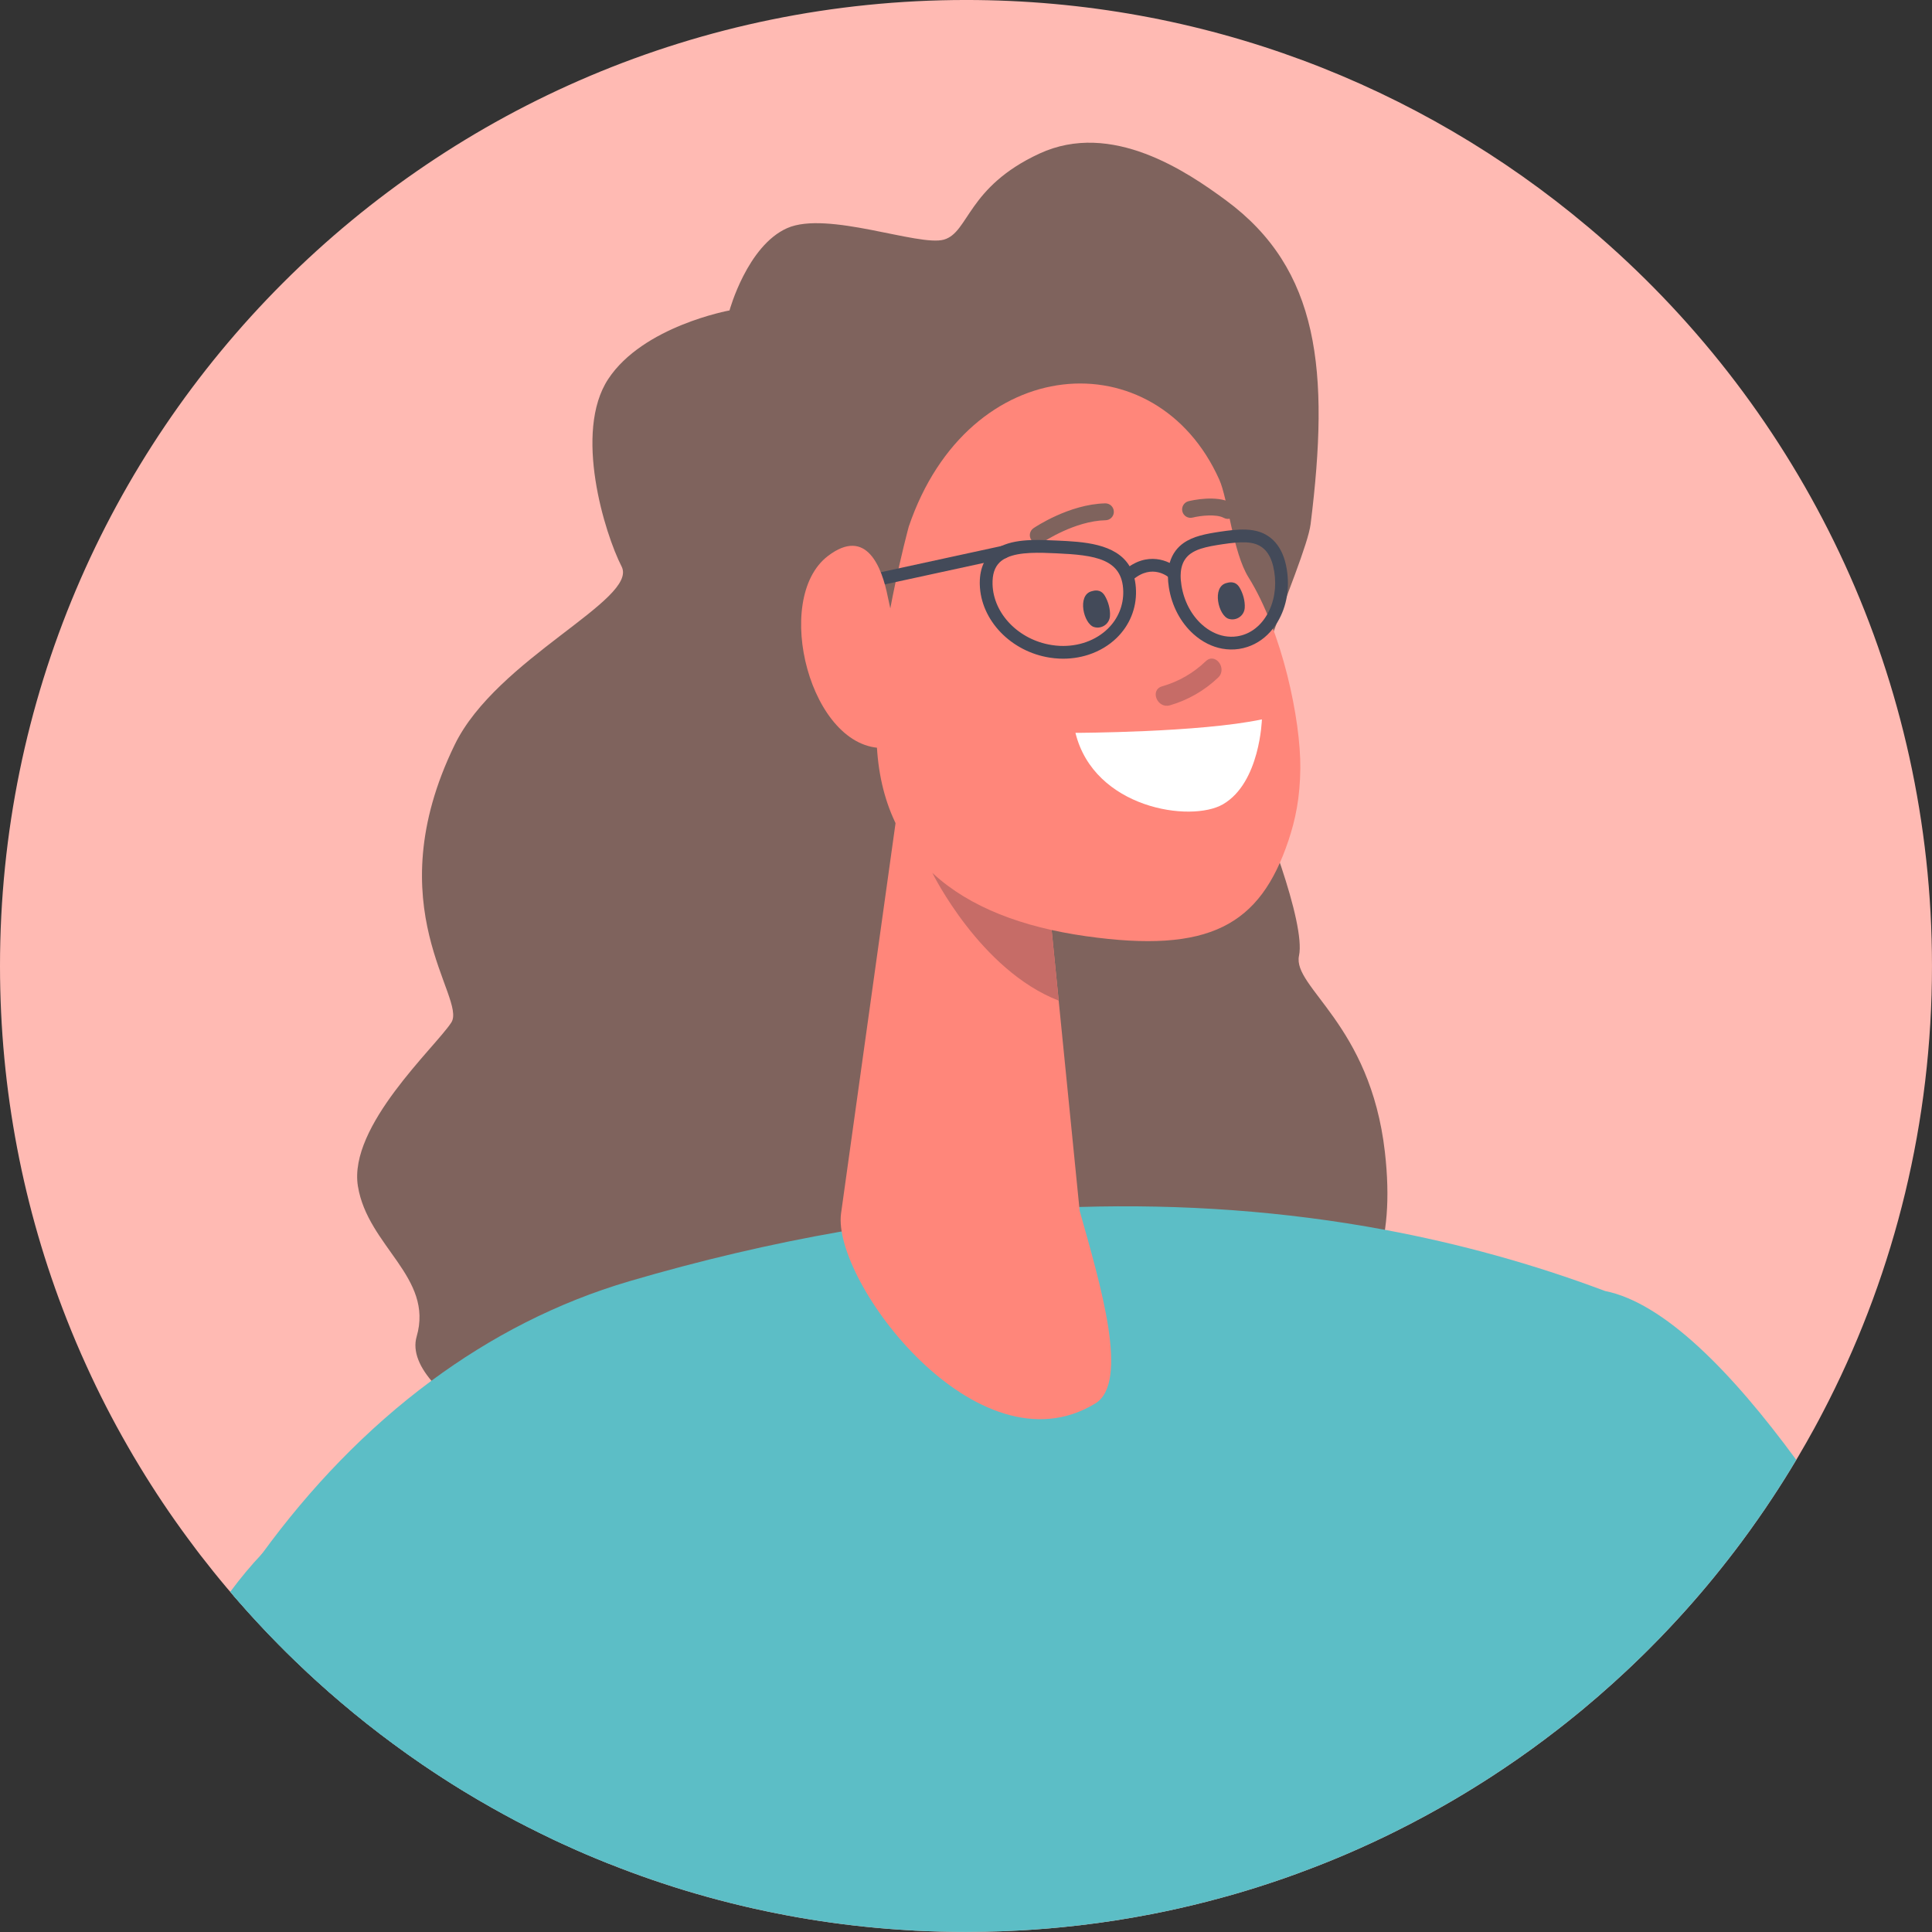
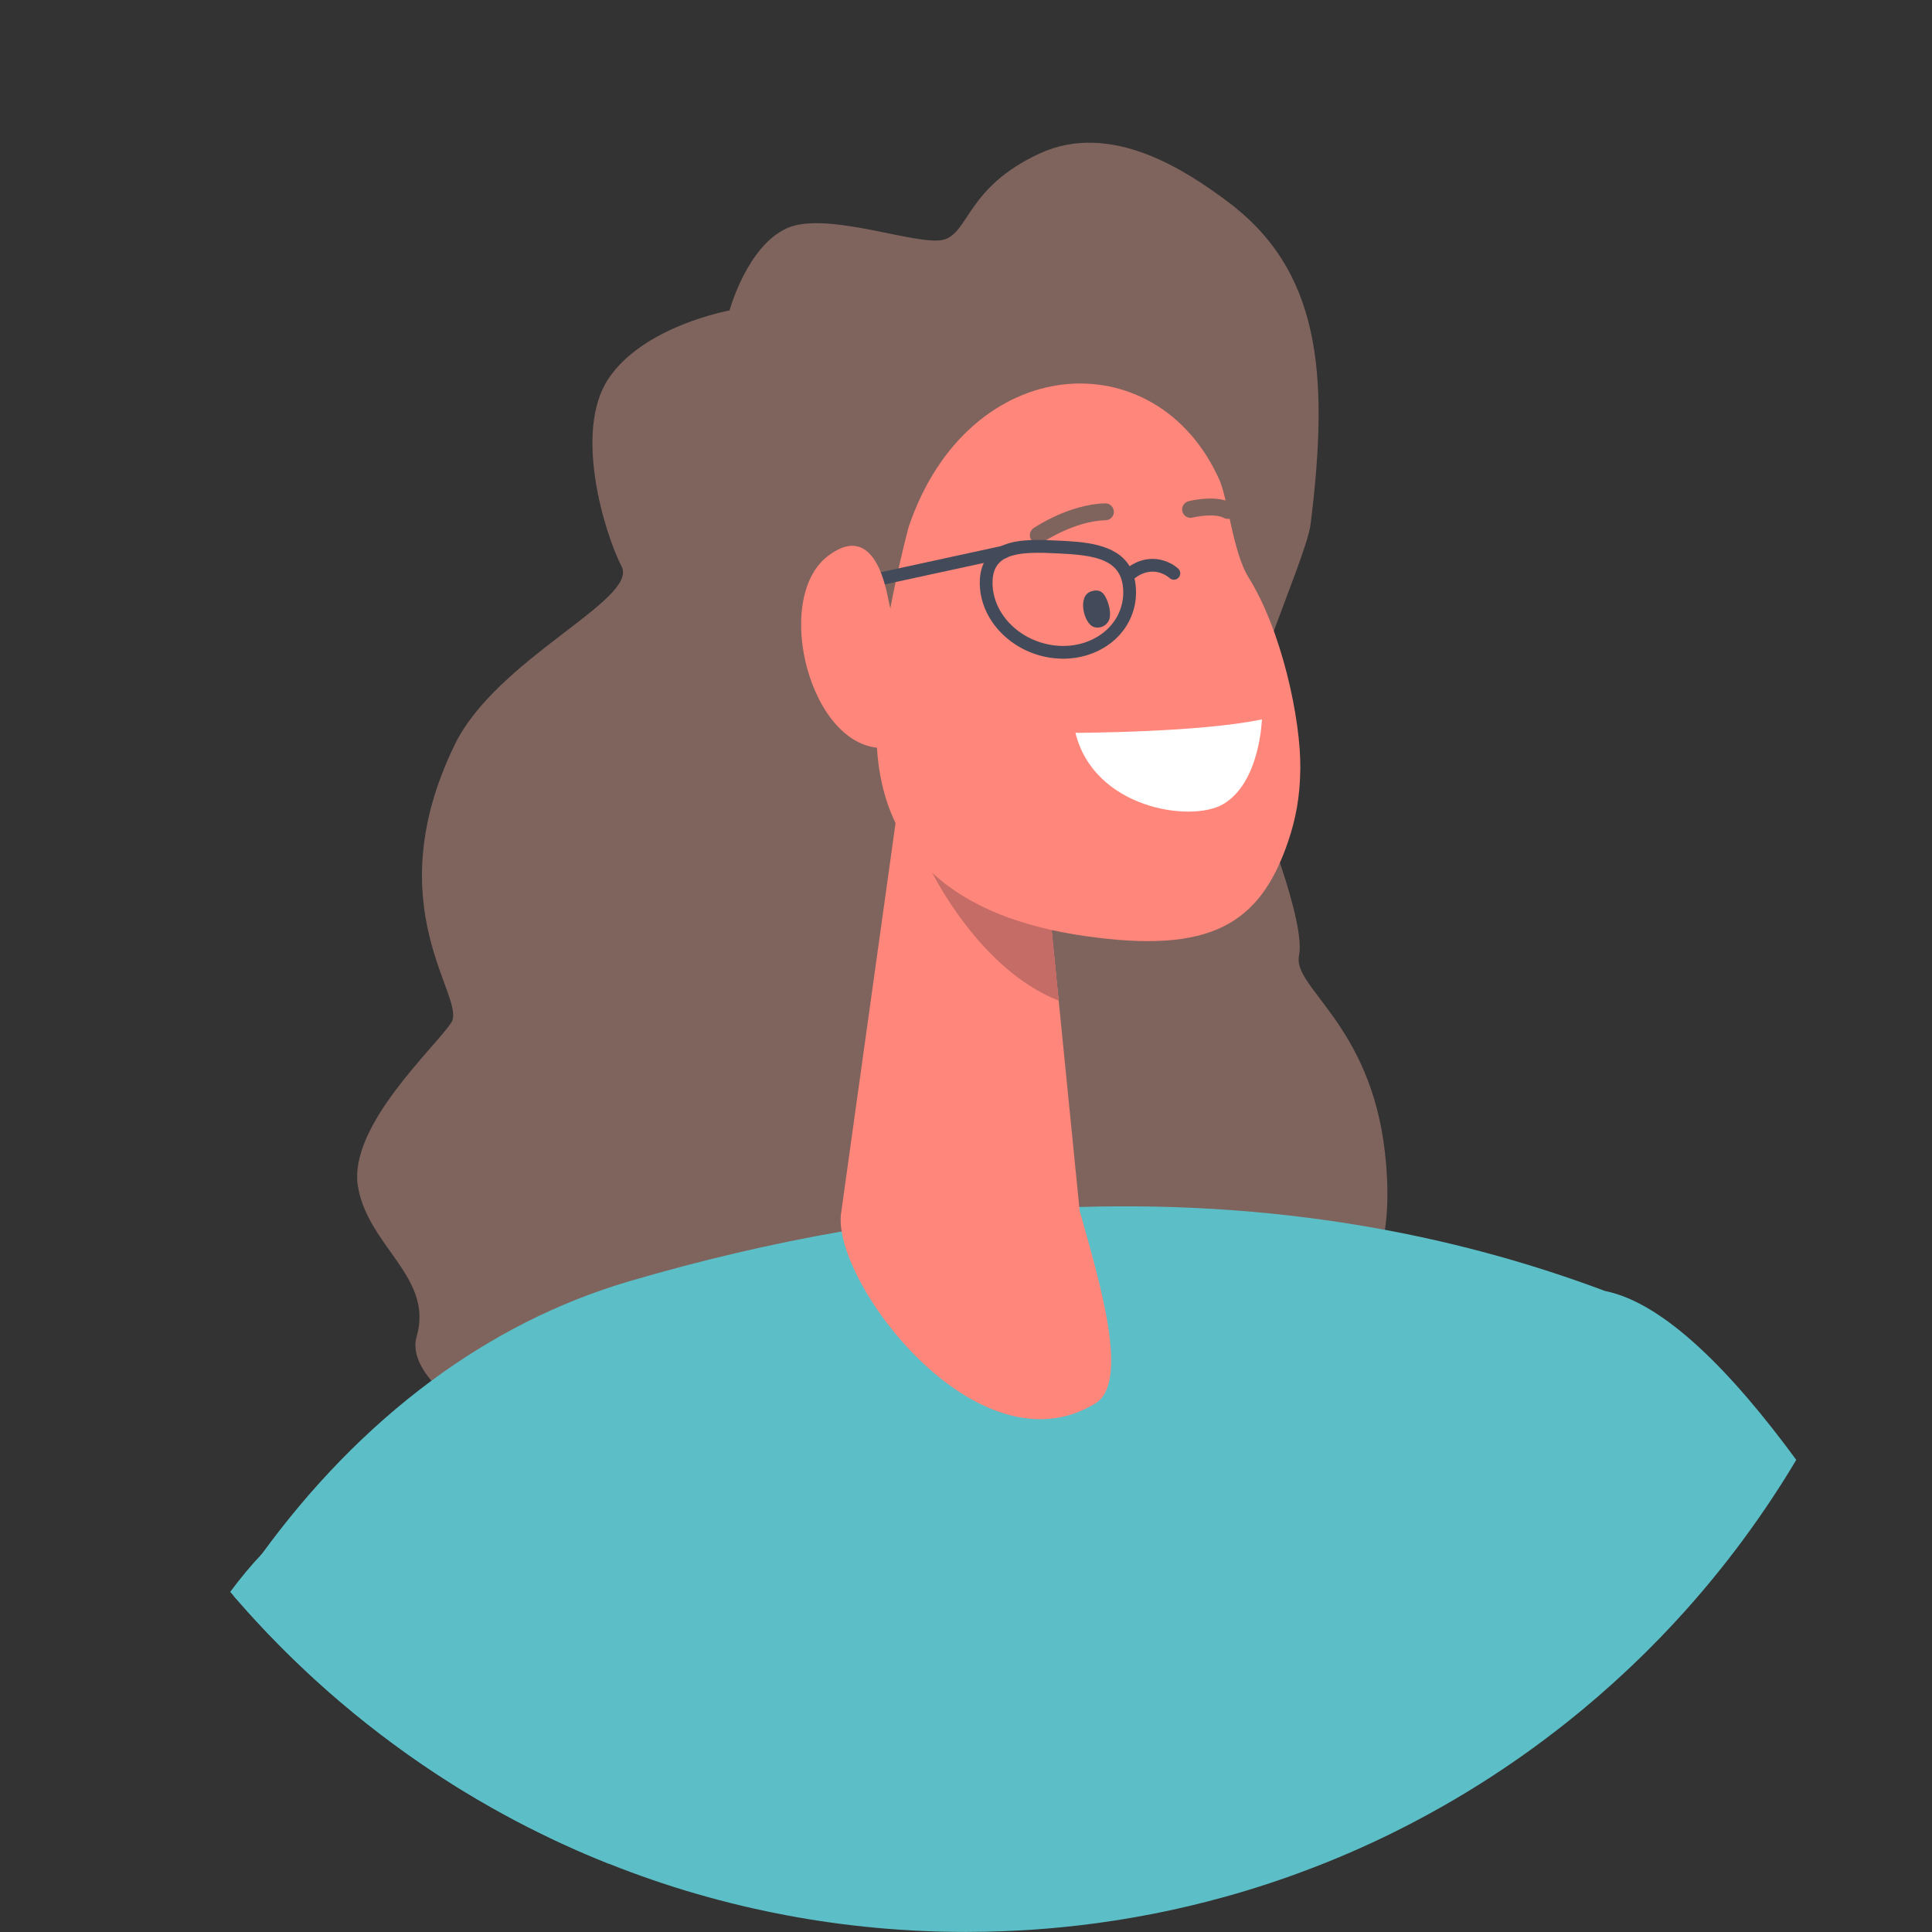
<svg xmlns="http://www.w3.org/2000/svg" height="615.4" preserveAspectRatio="xMidYMid meet" version="1.0" viewBox="0.0 0.0 615.4 615.4" width="615.4" zoomAndPan="magnify">
  <rect x="0.0" y="0.0" width="615.4" height="615.4" fill="#333333" stroke="none" />
  <defs>
    <clipPath id="a">
-       <path d="M 0 0 L 615.391 0 L 615.391 615.379 L 0 615.379 Z M 0 0" />
-     </clipPath>
+       </clipPath>
    <clipPath id="b">
      <path d="M 74 384 L 573 384 L 573 615.379 L 74 615.379 Z M 74 384" />
    </clipPath>
  </defs>
  <g>
    <g clip-path="url(#a)" id="change1_1">
      <path d="M 615.395 307.68 C 615.395 357.492 603.555 404.535 582.535 446.148 C 581.961 447.297 581.371 448.441 580.766 449.59 C 579.82 451.422 578.852 453.246 577.859 455.055 C 576.199 458.09 574.492 461.078 572.742 464.043 C 572.551 464.371 572.355 464.684 572.164 465.016 C 572.156 465.031 572.137 465.059 572.129 465.078 C 572.129 465.086 572.117 465.086 572.117 465.086 C 569.68 469.188 567.141 473.223 564.508 477.191 C 563.051 479.41 561.555 481.613 560.023 483.793 C 558.289 486.277 556.52 488.738 554.715 491.168 C 553.355 492.992 551.973 494.809 550.57 496.605 C 544.582 504.309 538.234 511.719 531.539 518.797 C 530.648 519.75 529.754 520.695 528.844 521.629 C 527.59 522.934 526.32 524.219 525.039 525.492 C 523.754 526.766 522.473 528.031 521.16 529.277 C 520.848 529.582 520.535 529.875 520.223 530.18 C 519.949 530.445 519.664 530.719 519.379 530.984 C 519.012 531.332 518.656 531.672 518.289 532.012 C 517.902 532.371 517.527 532.727 517.145 533.074 C 515.996 534.156 514.84 535.211 513.676 536.258 C 510.539 539.09 507.348 541.852 504.102 544.547 C 503.426 545.117 502.734 545.676 502.047 546.227 C 500.121 547.805 498.18 549.352 496.207 550.875 C 490.695 555.156 485.039 559.258 479.23 563.152 C 477.941 564.027 476.637 564.887 475.324 565.742 C 474.445 566.316 473.555 566.887 472.668 567.445 C 468.449 570.133 464.176 572.719 459.82 575.188 C 459.543 575.344 459.27 575.496 458.992 575.652 C 458.992 575.664 458.984 575.664 458.984 575.664 C 456.059 577.332 453.09 578.938 450.098 580.504 C 449.273 580.938 448.449 581.367 447.613 581.789 C 445.566 582.844 443.504 583.871 441.434 584.871 C 438.555 586.266 435.637 587.621 432.703 588.922 C 428.016 591.016 423.273 592.977 418.469 594.828 C 416.672 595.527 414.867 596.203 413.051 596.863 C 410.41 597.836 407.75 598.762 405.07 599.645 C 404.211 599.938 403.348 600.223 402.477 600.496 C 400.918 601.012 399.359 601.504 397.781 601.973 C 397.543 602.055 397.297 602.129 397.047 602.203 C 394.543 602.973 392.016 603.695 389.48 604.383 C 387.738 604.871 385.988 605.336 384.238 605.777 C 378.496 607.246 372.691 608.559 366.824 609.703 C 364.887 610.078 362.941 610.438 361 610.777 C 353.48 612.098 345.859 613.133 338.156 613.887 C 335.395 614.16 332.629 614.398 329.848 614.59 C 329.488 614.617 329.125 614.645 328.758 614.664 C 328.535 614.684 328.316 614.691 328.098 614.711 C 327.344 614.754 326.582 614.812 325.82 614.848 C 325.566 614.867 325.309 614.875 325.051 614.895 C 324.852 614.902 324.656 614.91 324.457 614.922 C 320.898 615.121 317.328 615.25 313.746 615.316 C 311.746 615.359 309.719 615.379 307.699 615.379 C 302.281 615.379 296.891 615.242 291.535 614.969 C 289.699 614.875 287.875 614.766 286.059 614.629 C 276.484 613.969 267.039 612.867 257.73 611.344 C 255.176 610.934 252.625 610.48 250.094 609.996 C 246.652 609.344 243.234 608.641 239.832 607.867 C 239.008 607.688 238.18 607.492 237.355 607.301 C 235.934 606.969 234.512 606.621 233.102 606.273 C 231.605 605.906 230.121 605.523 228.637 605.125 C 223.922 603.879 219.234 602.516 214.613 601.047 C 213.246 600.613 211.891 600.164 210.531 599.719 C 209.551 599.395 208.578 599.066 207.605 598.727 C 206.508 598.352 205.406 597.965 204.305 597.57 C 202.078 596.773 199.859 595.957 197.656 595.105 C 197.383 595.004 197.105 594.902 196.832 594.781 C 195.852 594.406 194.871 594.023 193.898 593.637 C 191.551 592.699 189.23 591.746 186.91 590.758 C 185.836 590.301 184.754 589.84 183.691 589.363 C 182.148 588.684 180.617 587.996 179.098 587.289 C 178.207 586.887 177.336 586.477 176.457 586.062 C 174.961 585.355 173.465 584.629 171.98 583.898 C 171.859 583.844 171.75 583.777 171.633 583.723 C 169.266 582.566 166.93 581.367 164.605 580.148 C 164.461 580.074 164.312 579.992 164.168 579.918 C 164.148 579.91 164.129 579.898 164.113 579.891 C 161.617 578.57 159.141 577.211 156.684 575.828 C 155.199 574.992 153.703 574.141 152.227 573.27 C 150.805 572.434 149.395 571.59 147.992 570.738 C 147.605 570.508 147.223 570.27 146.836 570.031 C 145.012 568.914 143.203 567.777 141.406 566.613 C 141.379 566.594 141.359 566.582 141.332 566.566 C 139.582 565.438 137.848 564.301 136.133 563.137 C 135.637 562.816 135.152 562.484 134.668 562.156 C 131.465 559.973 128.312 557.734 125.191 555.426 C 119.527 551.25 114.004 546.875 108.648 542.32 C 106 540.082 103.387 537.789 100.816 535.441 C 99.848 534.562 98.875 533.664 97.91 532.766 C 96.59 531.543 95.281 530.297 93.988 529.039 C 92.219 527.336 90.465 525.602 88.742 523.852 C 86.375 521.465 84.055 519.035 81.773 516.559 C 79.891 514.523 78.031 512.469 76.215 510.379 C 75.672 509.773 75.141 509.168 74.617 508.555 C 74.527 508.445 74.426 508.336 74.336 508.223 C 74.086 507.941 73.848 507.656 73.609 507.371 C 73.52 507.262 73.426 507.16 73.336 507.051 C 72.969 506.629 72.602 506.195 72.234 505.766 C 69.336 502.328 66.512 498.824 63.762 495.258 C 63.359 494.727 62.945 494.191 62.551 493.66 C 61.605 492.426 60.672 491.168 59.754 489.91 C 54.363 482.609 49.301 475.055 44.578 467.27 C 43.852 466.098 43.148 464.914 42.449 463.723 C 41.852 462.703 41.258 461.684 40.672 460.656 C 35.902 452.359 31.508 443.82 27.539 435.062 C 25.293 430.156 23.191 425.188 21.211 420.145 C 7.512 385.312 0 347.379 0 307.68 C 0 137.754 137.766 -0.004 307.699 -0.004 C 383.129 -0.004 452.199 27.129 505.715 72.184 C 505.727 72.184 505.727 72.184 505.727 72.184 C 508.027 74.109 510.301 76.082 512.547 78.09 C 575.66 134.434 615.395 216.414 615.395 307.68" fill="#ffbab3" />
    </g>
    <g id="change2_1">
      <path d="M 390.465 63.781 C 378.141 54.707 354.07 38.27 331.07 48.93 C 308.074 59.586 308.66 74.031 300.676 76.324 C 292.691 78.621 263.504 67.012 250.75 72.66 C 237.992 78.309 232.371 98.883 232.371 98.883 C 232.371 98.883 204.852 103.859 193.738 120.738 C 182.629 137.621 192.605 169.914 198.004 180.457 C 203.402 191 158.211 209.742 144.844 237.207 C 119.562 289.156 148.848 317.863 143.746 325.719 C 138.645 333.574 110.883 358.695 114.008 377.855 C 117.129 397.016 138.219 406.797 132.715 425.734 C 127.215 444.672 180.723 472.469 214.789 467.977 C 248.855 463.48 359.195 445.656 384.117 436.785 C 409.043 427.914 448.012 427.43 441.133 366.984 C 436.477 326.086 411.602 314.52 413.777 304.391 C 415.957 294.262 402.516 258.707 396.02 246.297 C 389.523 233.883 415.926 179.281 417.469 166.941 C 423.57 118.066 420.273 85.727 390.465 63.781" fill="#7f635d" />
    </g>
    <g clip-path="url(#b)" id="change3_1">
      <path d="M 389.48 604.383 C 387.738 604.871 385.988 605.336 384.238 605.777 C 378.496 607.246 372.691 608.559 366.824 609.703 C 364.887 610.078 362.941 610.438 361 610.777 C 353.48 612.098 345.859 613.133 338.156 613.887 C 335.395 614.16 332.629 614.398 329.848 614.59 C 329.488 614.617 329.125 614.645 328.758 614.664 C 328.535 614.684 328.316 614.691 328.098 614.711 C 327.344 614.754 326.582 614.812 325.82 614.848 C 325.566 614.867 325.309 614.875 325.051 614.895 C 324.852 614.902 324.656 614.91 324.457 614.922 C 320.898 615.121 317.328 615.25 313.746 615.316 C 311.746 615.359 309.719 615.379 307.699 615.379 C 302.281 615.379 296.891 615.242 291.535 614.969 C 289.699 614.875 287.875 614.766 286.059 614.629 C 276.484 613.969 267.039 612.867 257.73 611.344 C 255.176 610.934 252.625 610.48 250.094 609.996 C 246.652 609.344 243.234 608.641 239.832 607.867 C 239.008 607.688 238.18 607.492 237.355 607.301 C 235.934 606.969 234.512 606.621 233.102 606.273 C 231.605 605.906 230.121 605.523 228.637 605.125 C 223.922 603.879 219.234 602.516 214.613 601.047 C 213.246 600.613 211.891 600.164 210.531 599.719 C 209.551 599.395 208.578 599.066 207.605 598.727 C 206.508 598.352 205.406 597.965 204.305 597.57 C 202.078 596.773 199.859 595.957 197.656 595.105 C 197.383 595.004 197.105 594.902 196.832 594.781 C 195.852 594.406 194.871 594.023 193.898 593.637 C 191.551 592.699 189.23 591.746 186.91 590.758 C 185.836 590.301 184.754 589.84 183.691 589.363 C 182.148 588.684 180.617 587.996 179.098 587.289 C 178.207 586.887 177.336 586.477 176.457 586.062 C 174.961 585.355 173.465 584.629 171.98 583.898 C 171.859 583.844 171.75 583.777 171.633 583.723 C 169.266 582.566 166.93 581.367 164.605 580.148 C 164.461 580.074 164.312 579.992 164.168 579.918 C 164.148 579.91 164.129 579.898 164.113 579.891 C 161.617 578.57 159.141 577.211 156.684 575.828 C 155.199 574.992 153.703 574.141 152.227 573.27 C 150.805 572.434 149.395 571.59 147.992 570.738 C 147.605 570.508 147.223 570.27 146.836 570.031 C 145.012 568.914 143.203 567.777 141.406 566.613 C 141.379 566.594 141.359 566.582 141.332 566.566 C 139.582 565.438 137.848 564.301 136.133 563.137 C 135.637 562.816 135.152 562.484 134.668 562.156 C 131.465 559.973 128.312 557.734 125.191 555.426 C 119.527 551.25 114.004 546.875 108.648 542.32 C 106 540.082 103.387 537.789 100.816 535.441 C 99.848 534.562 98.875 533.664 97.91 532.766 C 96.59 531.543 95.281 530.297 93.988 529.039 C 92.219 527.336 90.465 525.602 88.742 523.852 C 86.375 521.465 84.055 519.035 81.773 516.559 C 79.891 514.523 78.031 512.469 76.215 510.379 C 75.672 509.773 75.141 509.168 74.617 508.555 C 74.527 508.445 74.426 508.336 74.336 508.223 C 77.25 503.723 80.285 499.293 83.441 494.945 C 98.664 474.035 116.703 455.129 137.418 439.812 C 156.273 425.863 177.344 414.898 200.52 408.094 C 222.828 401.547 245.406 396.211 268.105 392.258 C 293.238 387.883 318.531 385.203 343.785 384.461 C 376.426 383.488 409.016 385.746 441.148 391.734 C 464.809 396.145 488.23 402.574 511.246 411.219 C 530.027 414.961 551.578 436.941 572.164 465.016 C 572.156 465.031 572.137 465.059 572.129 465.078 C 572.129 465.086 572.117 465.086 572.117 465.086 C 569.68 469.188 567.141 473.223 564.508 477.191 C 563.051 479.41 561.555 481.613 560.023 483.793 C 558.289 486.277 556.52 488.738 554.715 491.168 C 553.355 492.992 551.973 494.809 550.57 496.605 C 544.582 504.309 538.234 511.719 531.539 518.797 C 530.648 519.75 529.754 520.695 528.844 521.629 C 527.59 522.934 526.32 524.219 525.039 525.492 C 523.754 526.766 522.473 528.031 521.16 529.277 C 520.848 529.582 520.535 529.875 520.223 530.18 C 519.949 530.445 519.664 530.719 519.379 530.984 C 519.012 531.332 518.656 531.672 518.289 532.012 C 517.902 532.371 517.527 532.727 517.145 533.074 C 515.996 534.156 514.84 535.211 513.676 536.258 C 510.539 539.09 507.348 541.852 504.102 544.547 C 503.426 545.117 502.734 545.676 502.047 546.227 C 500.121 547.805 498.18 549.352 496.207 550.875 C 490.695 555.156 485.039 559.258 479.23 563.152 C 477.941 564.027 476.637 564.887 475.324 565.742 C 474.445 566.316 473.555 566.887 472.668 567.445 C 468.449 570.133 464.176 572.719 459.82 575.188 C 459.543 575.344 459.27 575.496 458.992 575.652 C 458.992 575.664 458.984 575.664 458.984 575.664 C 456.059 577.332 453.09 578.938 450.098 580.504 C 449.273 580.938 448.449 581.367 447.613 581.789 C 445.566 582.844 443.504 583.871 441.434 584.871 C 438.555 586.266 435.637 587.621 432.703 588.922 C 428.016 591.016 423.273 592.977 418.469 594.828 C 416.672 595.527 414.867 596.203 413.051 596.863 C 410.41 597.836 407.75 598.762 405.07 599.645 C 404.211 599.938 403.348 600.223 402.477 600.496 C 400.918 601.012 399.359 601.504 397.781 601.973 C 397.543 602.055 397.297 602.129 397.047 602.203 C 394.543 602.973 392.016 603.695 389.48 604.383" fill="#5cbec6" />
    </g>
    <g id="change3_2">
      <path d="M 193.898 593.637 C 191.551 592.699 189.23 591.746 186.91 590.758 C 185.836 590.301 184.754 589.84 183.691 589.363 C 182.148 588.684 180.617 587.996 179.098 587.289 C 178.207 586.887 177.336 586.477 176.457 586.062 C 174.961 585.355 173.465 584.629 171.98 583.898 C 171.859 583.844 171.75 583.777 171.633 583.723 C 169.266 582.566 166.93 581.367 164.605 580.148 C 164.461 580.074 164.312 579.992 164.168 579.918 C 164.148 579.91 164.129 579.898 164.113 579.891 C 161.617 578.57 159.141 577.211 156.684 575.828 C 155.199 574.992 153.703 574.141 152.227 573.27 C 150.805 572.434 149.395 571.59 147.992 570.738 C 147.605 570.508 147.223 570.27 146.836 570.031 C 145.012 568.914 143.203 567.777 141.406 566.613 C 141.379 566.594 141.359 566.582 141.332 566.566 C 139.582 565.438 137.848 564.301 136.133 563.137 C 135.637 562.816 135.152 562.484 134.668 562.156 C 131.465 559.973 128.312 557.734 125.191 555.426 C 119.527 551.25 114.004 546.875 108.648 542.32 C 106 540.082 103.387 537.789 100.816 535.441 C 99.848 534.562 98.875 533.664 97.91 532.766 C 96.59 531.543 95.281 530.297 93.988 529.039 C 92.219 527.336 90.465 525.602 88.742 523.852 C 86.375 521.465 84.055 519.035 81.773 516.559 C 79.891 514.523 78.031 512.469 76.215 510.379 C 75.672 509.773 75.141 509.168 74.617 508.555 C 74.527 508.445 74.426 508.336 74.336 508.223 C 74.086 507.941 73.848 507.656 73.609 507.371 C 73.52 507.262 73.426 507.16 73.336 507.051 C 76.617 502.629 79.984 498.586 83.441 494.945 C 92.703 485.172 102.535 478.328 112.887 474.938 C 204.27 445.004 192.953 552.379 193.898 593.637" fill="#5cbec6" />
    </g>
    <g id="change4_1">
      <path d="M 286.098 256.172 L 267.898 386.535 C 264.992 408.008 311.273 469.961 348.875 447.055 C 359.883 440.352 350.5 409.152 343.902 385.652 L 332.383 270.25 L 286.098 256.172" fill="#ff867a" />
    </g>
    <g id="change5_1">
      <path d="M 337.223 318.73 L 333.688 283.32 L 296.977 278.027 C 296.977 278.027 312.133 308.984 337.223 318.73" fill="#c66c67" />
    </g>
    <g id="change4_2">
      <path d="M 289.473 167.723 C 289.473 167.723 279.34 204.801 279.176 232.316 C 278.938 272.902 305.496 292.473 345.859 298.199 C 385.203 303.781 401.348 294.809 410.41 267.734 C 412.656 261.023 414.09 254.109 414.191 244.785 C 414.359 229.301 408.387 201.023 397.66 183.852 C 392.77 176.023 391.141 158.926 388.379 152.773 C 368.293 107.977 308.48 111.82 289.473 167.723" fill="#ff867a" />
    </g>
    <g id="change2_2">
      <path d="M 353.141 165.504 C 352.836 165.633 352.508 165.703 352.16 165.711 C 342.301 165.93 332.324 172.621 332.227 172.688 C 331.004 173.527 329.328 173.199 328.496 171.973 C 327.66 170.746 327.977 169.078 329.203 168.242 C 329.664 167.93 340.57 160.59 352.043 160.336 C 353.527 160.305 354.758 161.48 354.789 162.965 C 354.816 164.102 354.129 165.094 353.141 165.504" fill="#7f635d" />
    </g>
    <g id="change6_1">
      <path d="M 342.562 233.434 C 342.562 233.434 382.074 233.348 401.953 229.145 C 401.953 229.145 401.387 249.312 389.566 256.18 C 379.352 262.113 348.496 257.555 342.562 233.434" fill="#fff" />
    </g>
    <g id="change2_3">
      <path d="M 392.133 165.074 C 391.406 165.379 390.559 165.363 389.812 164.957 C 387.461 163.68 382.469 164.227 379.875 164.867 C 378.434 165.227 376.977 164.348 376.617 162.906 C 376.262 161.469 377.141 160.012 378.57 159.652 C 379.465 159.43 387.434 157.547 392.379 160.234 C 393.684 160.941 394.168 162.574 393.457 163.879 C 393.152 164.438 392.68 164.848 392.133 165.074" fill="#7f635d" />
    </g>
    <g id="change7_1">
      <path d="M 352.875 200.266 C 349.051 204.008 343.484 205.996 337.586 205.73 C 336.707 205.688 335.855 205.602 335.012 205.465 C 324.504 203.832 316.402 195.508 316.156 186.098 C 316.074 182.98 316.809 180.707 318.402 179.148 C 319.02 178.551 319.742 178.066 320.578 177.68 C 320.605 177.66 320.633 177.652 320.66 177.633 C 324.785 175.719 331.203 176.012 336.543 176.25 C 348.812 176.809 357.523 178 357.789 188.289 C 357.898 192.801 356.156 197.055 352.875 200.266 Z M 361.367 184.254 C 361.02 182.777 360.484 181.492 359.816 180.367 C 355.441 173.039 344.906 172.562 336.727 172.188 C 335.578 172.133 334.426 172.074 333.25 172.051 L 333.242 172.051 C 331.672 171.992 330.086 171.977 328.535 172.031 L 328.527 172.031 C 325.07 172.148 321.762 172.629 318.98 173.922 L 318.973 173.93 C 317.707 174.516 316.559 175.277 315.562 176.25 C 314.66 177.129 313.938 178.148 313.387 179.293 C 312.523 181.09 312.086 183.219 312.086 185.656 C 312.086 185.832 312.086 186.016 312.094 186.199 C 312.387 197.543 321.973 207.547 334.387 209.48 C 335.367 209.637 336.379 209.738 337.402 209.785 C 340.668 209.941 343.859 209.492 346.812 208.52 C 350.188 207.398 353.25 205.586 355.719 203.172 C 359.809 199.164 361.988 193.848 361.852 188.188 C 361.816 186.75 361.648 185.445 361.367 184.254" fill="#434a59" />
    </g>
    <g id="change7_2">
-       <path d="M 403.66 195.664 C 403.613 195.762 403.551 195.855 403.496 195.957 C 401.258 199.727 397.91 202.117 394.051 202.688 C 392.719 202.891 391.371 202.859 390.043 202.621 C 387.539 202.164 385.07 200.918 382.926 199 L 382.918 199 C 379.461 195.918 377.121 191.461 376.324 186.43 C 375.555 181.605 376.523 178.293 379.293 176.32 C 380.203 175.68 381.266 175.184 382.469 174.789 C 384.457 174.141 386.805 173.746 389.355 173.359 C 390.766 173.148 392.152 172.965 393.48 172.855 C 395.863 172.645 398.066 172.672 399.883 173.27 C 403.156 174.34 405.117 177.223 405.887 182.07 C 406.668 186.961 405.879 191.766 403.66 195.664 Z M 409.895 181.43 C 408.641 173.461 404.449 170.488 401.148 169.406 C 398.516 168.547 395.582 168.555 392.488 168.867 C 391.27 168.984 390.016 169.16 388.758 169.344 C 384.152 170.031 380.082 170.781 376.938 173.012 C 375.242 174.223 373.441 176.195 372.57 179.32 C 372.207 180.586 372.004 182.027 372.023 183.695 L 372.023 183.703 C 372.031 184.742 372.121 185.859 372.316 187.07 C 372.781 190.051 373.719 192.855 375.059 195.398 C 376.398 197.926 378.141 200.184 380.223 202.035 C 382.926 204.449 386.07 206.035 389.316 206.621 C 391.078 206.941 392.875 206.969 394.645 206.715 C 395.57 206.566 396.48 206.355 397.352 206.062 C 400.504 205.023 403.293 203.027 405.477 200.23 C 405.906 199.695 406.301 199.129 406.676 198.531 C 406.785 198.379 406.887 198.203 406.988 198.039 C 408.445 195.578 409.43 192.82 409.914 189.902 C 409.914 189.895 409.914 189.895 409.914 189.887 C 410.355 187.16 410.355 184.301 409.895 181.43" fill="#434a59" />
-     </g>
+       </g>
    <g id="change7_3">
-       <path d="M 374.559 184.555 C 373.883 184.777 373.105 184.641 372.547 184.121 C 372.328 183.918 367.109 179.254 360.781 184.738 C 359.941 185.469 358.652 185.383 357.914 184.535 C 357.184 183.688 357.273 182.402 358.121 181.668 C 365.359 175.406 372.523 178.574 375.297 181.133 C 376.121 181.895 376.176 183.18 375.414 184.004 C 375.172 184.266 374.879 184.449 374.559 184.555" fill="#434a59" />
+       <path d="M 374.559 184.555 C 373.883 184.777 373.105 184.641 372.547 184.121 C 372.328 183.918 367.109 179.254 360.781 184.738 C 357.184 183.688 357.273 182.402 358.121 181.668 C 365.359 175.406 372.523 178.574 375.297 181.133 C 376.121 181.895 376.176 183.18 375.414 184.004 C 375.172 184.266 374.879 184.449 374.559 184.555" fill="#434a59" />
    </g>
    <g id="change7_4">
      <path d="M 320.328 177.777 C 320.258 177.797 320.191 177.816 320.117 177.836 L 280.848 186.367 C 279.754 186.605 278.672 185.906 278.43 184.812 C 278.195 183.715 278.879 182.66 279.984 182.395 L 319.258 173.863 C 320.352 173.625 321.434 174.32 321.672 175.418 C 321.895 176.441 321.301 177.453 320.328 177.777" fill="#434a59" />
    </g>
    <g id="change5_2">
-       <path d="M 370.172 218.617 C 375.504 217.066 380.051 214.449 384.074 210.617 C 387.117 207.715 391.031 212.957 388.02 215.824 C 383.66 219.98 378.426 222.988 372.645 224.668 C 368.645 225.832 366.137 219.793 370.172 218.617" fill="#c66c67" />
-     </g>
+       </g>
    <g id="change7_5">
      <path d="M 347.727 188.328 C 348.43 188.145 350.578 187.434 351.965 189.844 C 353.012 191.656 353.711 194.051 353.562 196.234 C 353.387 198.785 350.863 200.457 348.473 199.73 C 345.16 198.727 343.004 189.555 347.727 188.328" fill="#434a59" />
    </g>
    <g id="change7_6">
-       <path d="M 390.648 185.719 C 391.352 185.535 393.504 184.824 394.887 187.234 C 395.934 189.051 396.633 191.441 396.484 193.629 C 396.309 196.18 393.789 197.852 391.395 197.125 C 388.082 196.117 385.926 186.945 390.648 185.719" fill="#434a59" />
-     </g>
+       </g>
    <g id="change4_3">
      <path d="M 286.949 204.121 C 284.988 199.609 283.738 194.859 282.773 190.035 C 280.945 180.871 276.086 167.676 263.73 177.09 C 245.758 190.785 258.199 239.082 281.75 238.262 C 299.238 237.648 291.891 215.488 286.949 204.121" fill="#ff867a" />
    </g>
  </g>
</svg>